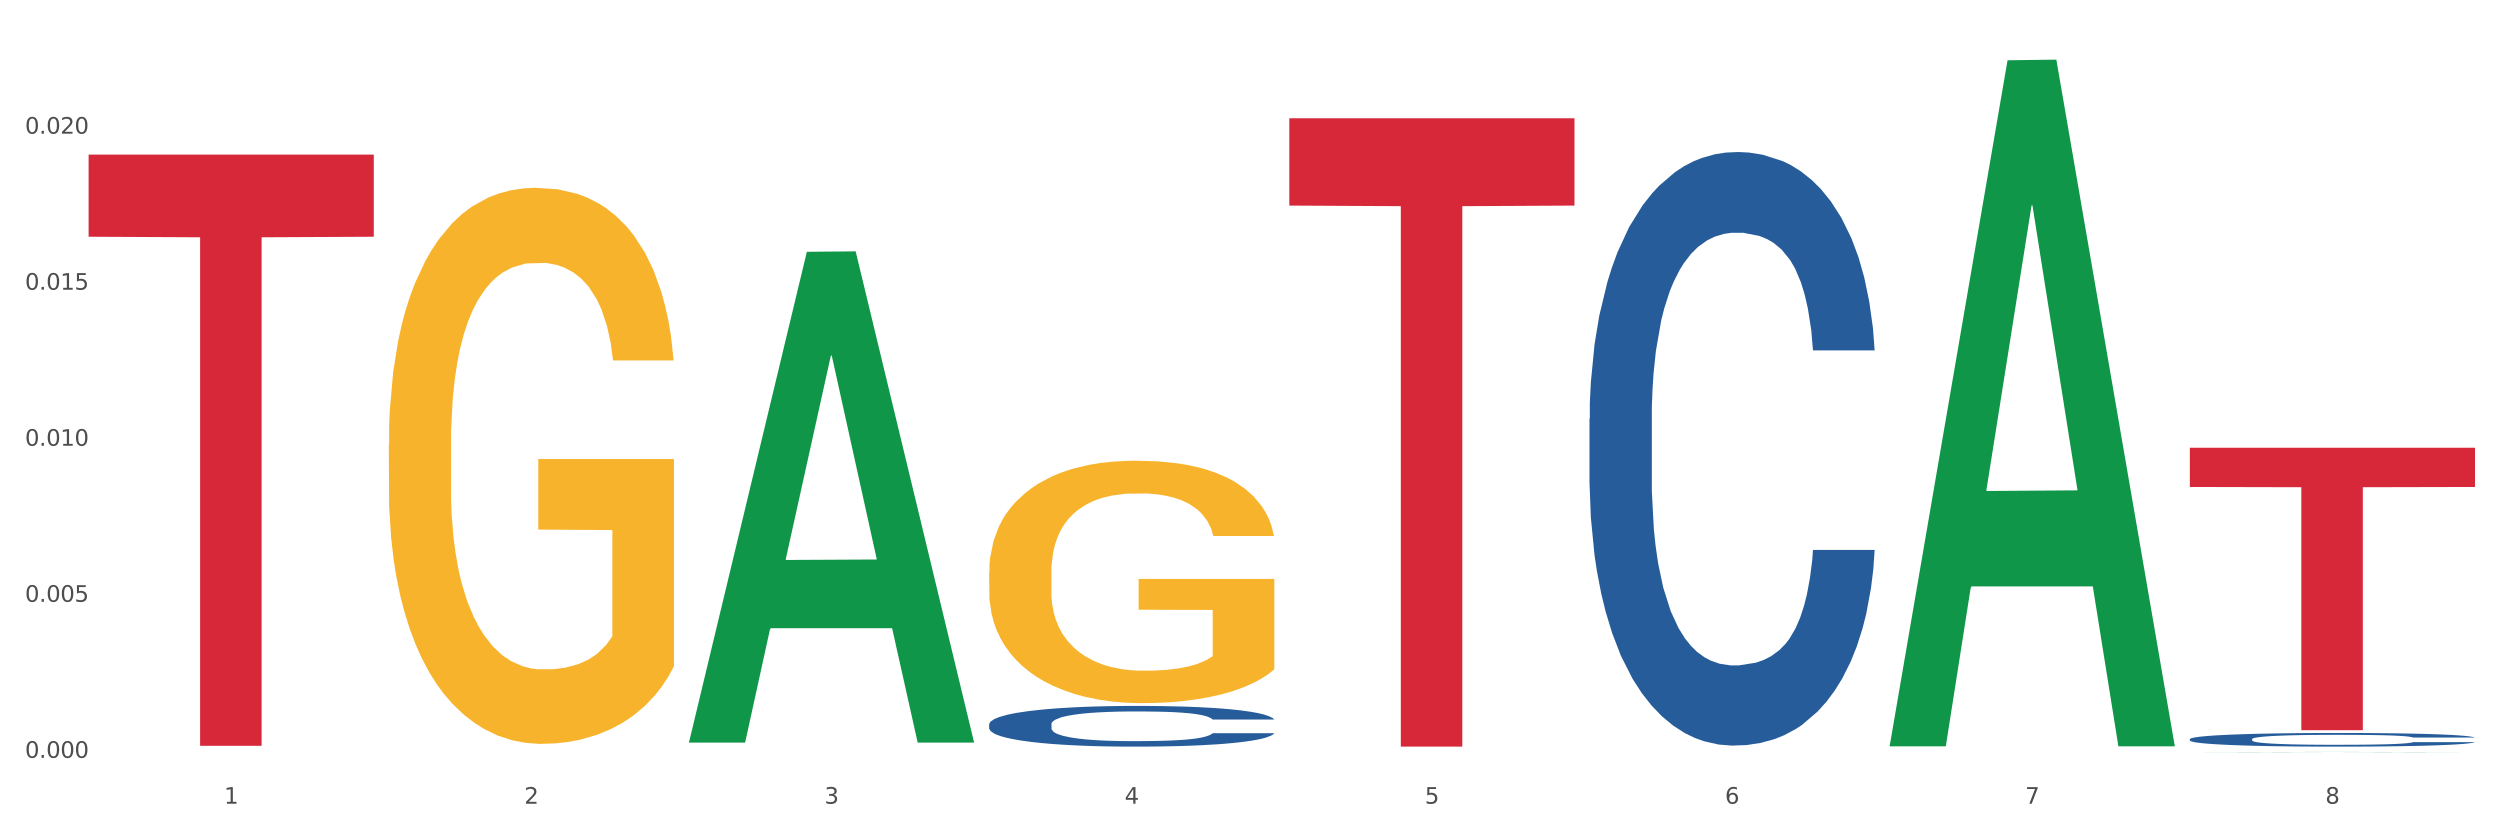
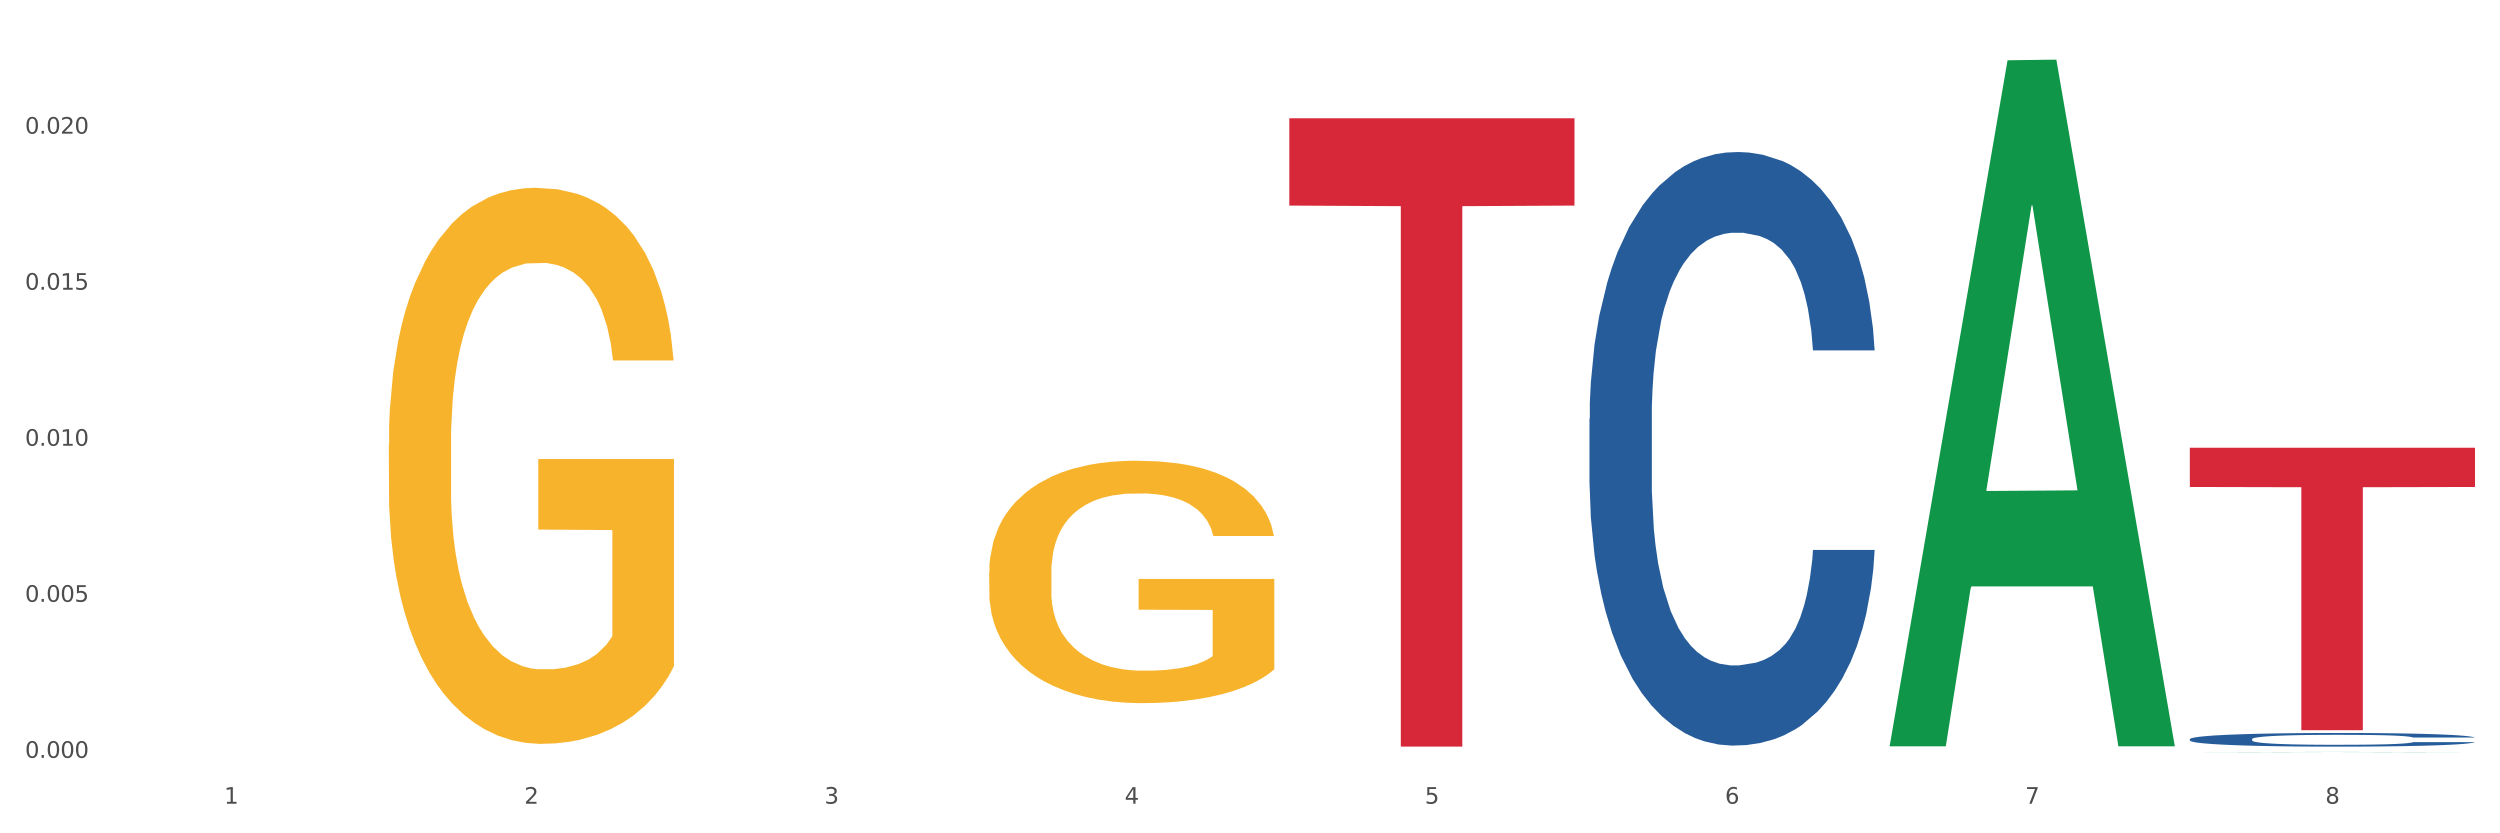
<svg xmlns="http://www.w3.org/2000/svg" xmlns:xlink="http://www.w3.org/1999/xlink" width="1080pt" height="360pt" viewBox="0 0 1080 360" version="1.1">
  <rect x="0" y="0" width="1080" height="360" fill="#333333" stroke="none" />
  <defs>
    <style type="text/css">*{stroke-linejoin: round; stroke-linecap: butt}</style>
  </defs>
  <g id="figure_1">
    <g id="patch_1">
      <path d="M 0 360  L 1080 360  L 1080 0  L 0 0  z " style="fill: #ffffff; stroke: #ffffff; stroke-linejoin: miter" />
    </g>
    <g id="axes_1">
      <g id="matplotlib.axis_1">
        <g id="xtick_1">
          <g id="text_1">
            <g style="fill: #4d4d4d" transform="translate(96.825 347.204) scale(0.096 -0.096)">
              <defs>
                <path id="DejaVuSans-31" d="M 794 531  L 1825 531  L 1825 4091  L 703 3866  L 703 4441  L 1819 4666  L 2450 4666  L 2450 531  L 3481 531  L 3481 0  L 794 0  L 794 531  z " transform="scale(0.016)" />
              </defs>
              <use xlink:href="#DejaVuSans-31" />
            </g>
          </g>
        </g>
        <g id="xtick_2">
          <g id="text_2">
            <g style="fill: #4d4d4d" transform="translate(226.5 347.204) scale(0.096 -0.096)">
              <defs>
                <path id="DejaVuSans-32" d="M 1228 531  L 3431 531  L 3431 0  L 469 0  L 469 531  Q 828 903 1448 1529  Q 2069 2156 2228 2338  Q 2531 2678 2651 2914  Q 2772 3150 2772 3378  Q 2772 3750 2511 3984  Q 2250 4219 1831 4219  Q 1534 4219 1204 4116  Q 875 4013 500 3803  L 500 4441  Q 881 4594 1212 4672  Q 1544 4750 1819 4750  Q 2544 4750 2975 4387  Q 3406 4025 3406 3419  Q 3406 3131 3298 2873  Q 3191 2616 2906 2266  Q 2828 2175 2409 1742  Q 1991 1309 1228 531  z " transform="scale(0.016)" />
              </defs>
              <use xlink:href="#DejaVuSans-32" />
            </g>
          </g>
        </g>
        <g id="xtick_3">
          <g id="text_3">
            <g style="fill: #4d4d4d" transform="translate(356.175 347.204) scale(0.096 -0.096)">
              <defs>
                <path id="DejaVuSans-33" d="M 2597 2516  Q 3050 2419 3304 2112  Q 3559 1806 3559 1356  Q 3559 666 3084 287  Q 2609 -91 1734 -91  Q 1441 -91 1130 -33  Q 819 25 488 141  L 488 750  Q 750 597 1062 519  Q 1375 441 1716 441  Q 2309 441 2620 675  Q 2931 909 2931 1356  Q 2931 1769 2642 2001  Q 2353 2234 1838 2234  L 1294 2234  L 1294 2753  L 1863 2753  Q 2328 2753 2575 2939  Q 2822 3125 2822 3475  Q 2822 3834 2567 4026  Q 2313 4219 1838 4219  Q 1578 4219 1281 4162  Q 984 4106 628 3988  L 628 4550  Q 988 4650 1302 4700  Q 1616 4750 1894 4750  Q 2613 4750 3031 4423  Q 3450 4097 3450 3541  Q 3450 3153 3228 2886  Q 3006 2619 2597 2516  z " transform="scale(0.016)" />
              </defs>
              <use xlink:href="#DejaVuSans-33" />
            </g>
          </g>
        </g>
        <g id="xtick_4">
          <g id="text_4">
            <g style="fill: #4d4d4d" transform="translate(485.85 347.204) scale(0.096 -0.096)">
              <defs>
                <path id="DejaVuSans-34" d="M 2419 4116  L 825 1625  L 2419 1625  L 2419 4116  z M 2253 4666  L 3047 4666  L 3047 1625  L 3713 1625  L 3713 1100  L 3047 1100  L 3047 0  L 2419 0  L 2419 1100  L 313 1100  L 313 1709  L 2253 4666  z " transform="scale(0.016)" />
              </defs>
              <use xlink:href="#DejaVuSans-34" />
            </g>
          </g>
        </g>
        <g id="xtick_5">
          <g id="text_5">
            <g style="fill: #4d4d4d" transform="translate(615.525 347.204) scale(0.096 -0.096)">
              <defs>
                <path id="DejaVuSans-35" d="M 691 4666  L 3169 4666  L 3169 4134  L 1269 4134  L 1269 2991  Q 1406 3038 1543 3061  Q 1681 3084 1819 3084  Q 2600 3084 3056 2656  Q 3513 2228 3513 1497  Q 3513 744 3044 326  Q 2575 -91 1722 -91  Q 1428 -91 1123 -41  Q 819 9 494 109  L 494 744  Q 775 591 1075 516  Q 1375 441 1709 441  Q 2250 441 2565 725  Q 2881 1009 2881 1497  Q 2881 1984 2565 2268  Q 2250 2553 1709 2553  Q 1456 2553 1204 2497  Q 953 2441 691 2322  L 691 4666  z " transform="scale(0.016)" />
              </defs>
              <use xlink:href="#DejaVuSans-35" />
            </g>
          </g>
        </g>
        <g id="xtick_6">
          <g id="text_6">
            <g style="fill: #4d4d4d" transform="translate(745.2 347.204) scale(0.096 -0.096)">
              <defs>
                <path id="DejaVuSans-36" d="M 2113 2584  Q 1688 2584 1439 2293  Q 1191 2003 1191 1497  Q 1191 994 1439 701  Q 1688 409 2113 409  Q 2538 409 2786 701  Q 3034 994 3034 1497  Q 3034 2003 2786 2293  Q 2538 2584 2113 2584  z M 3366 4563  L 3366 3988  Q 3128 4100 2886 4159  Q 2644 4219 2406 4219  Q 1781 4219 1451 3797  Q 1122 3375 1075 2522  Q 1259 2794 1537 2939  Q 1816 3084 2150 3084  Q 2853 3084 3261 2657  Q 3669 2231 3669 1497  Q 3669 778 3244 343  Q 2819 -91 2113 -91  Q 1303 -91 875 529  Q 447 1150 447 2328  Q 447 3434 972 4092  Q 1497 4750 2381 4750  Q 2619 4750 2861 4703  Q 3103 4656 3366 4563  z " transform="scale(0.016)" />
              </defs>
              <use xlink:href="#DejaVuSans-36" />
            </g>
          </g>
        </g>
        <g id="xtick_7">
          <g id="text_7">
            <g style="fill: #4d4d4d" transform="translate(874.875 347.204) scale(0.096 -0.096)">
              <defs>
                <path id="DejaVuSans-37" d="M 525 4666  L 3525 4666  L 3525 4397  L 1831 0  L 1172 0  L 2766 4134  L 525 4134  L 525 4666  z " transform="scale(0.016)" />
              </defs>
              <use xlink:href="#DejaVuSans-37" />
            </g>
          </g>
        </g>
        <g id="xtick_8">
          <g id="text_8">
            <g style="fill: #4d4d4d" transform="translate(1004.55 347.204) scale(0.096 -0.096)">
              <defs>
                <path id="DejaVuSans-38" d="M 2034 2216  Q 1584 2216 1326 1975  Q 1069 1734 1069 1313  Q 1069 891 1326 650  Q 1584 409 2034 409  Q 2484 409 2743 651  Q 3003 894 3003 1313  Q 3003 1734 2745 1975  Q 2488 2216 2034 2216  z M 1403 2484  Q 997 2584 770 2862  Q 544 3141 544 3541  Q 544 4100 942 4425  Q 1341 4750 2034 4750  Q 2731 4750 3128 4425  Q 3525 4100 3525 3541  Q 3525 3141 3298 2862  Q 3072 2584 2669 2484  Q 3125 2378 3379 2068  Q 3634 1759 3634 1313  Q 3634 634 3220 271  Q 2806 -91 2034 -91  Q 1263 -91 848 271  Q 434 634 434 1313  Q 434 1759 690 2068  Q 947 2378 1403 2484  z M 1172 3481  Q 1172 3119 1398 2916  Q 1625 2713 2034 2713  Q 2441 2713 2670 2916  Q 2900 3119 2900 3481  Q 2900 3844 2670 4047  Q 2441 4250 2034 4250  Q 1625 4250 1398 4047  Q 1172 3844 1172 3481  z " transform="scale(0.016)" />
              </defs>
              <use xlink:href="#DejaVuSans-38" />
            </g>
          </g>
        </g>
        <g id="xtick_9" />
        <g id="xtick_10" />
        <g id="xtick_11" />
        <g id="xtick_12" />
        <g id="xtick_13" />
        <g id="xtick_14" />
        <g id="xtick_15" />
      </g>
      <g id="matplotlib.axis_2">
        <g id="ytick_1">
          <g id="text_9">
            <g style="fill: #4d4d4d" transform="translate(10.8 327.385) scale(0.096 -0.096)">
              <defs>
                <path id="DejaVuSans-30" d="M 2034 4250  Q 1547 4250 1301 3770  Q 1056 3291 1056 2328  Q 1056 1369 1301 889  Q 1547 409 2034 409  Q 2525 409 2770 889  Q 3016 1369 3016 2328  Q 3016 3291 2770 3770  Q 2525 4250 2034 4250  z M 2034 4750  Q 2819 4750 3233 4129  Q 3647 3509 3647 2328  Q 3647 1150 3233 529  Q 2819 -91 2034 -91  Q 1250 -91 836 529  Q 422 1150 422 2328  Q 422 3509 836 4129  Q 1250 4750 2034 4750  z " transform="scale(0.016)" />
                <path id="DejaVuSans-2e" d="M 684 794  L 1344 794  L 1344 0  L 684 0  L 684 794  z " transform="scale(0.016)" />
              </defs>
              <use xlink:href="#DejaVuSans-30" />
              <use xlink:href="#DejaVuSans-2e" transform="translate(63.623 0)" />
              <use xlink:href="#DejaVuSans-30" transform="translate(95.41 0)" />
              <use xlink:href="#DejaVuSans-30" transform="translate(159.033 0)" />
              <use xlink:href="#DejaVuSans-30" transform="translate(222.656 0)" />
            </g>
          </g>
        </g>
        <g id="ytick_2">
          <g id="text_10">
            <g style="fill: #4d4d4d" transform="translate(10.8 259.976) scale(0.096 -0.096)">
              <use xlink:href="#DejaVuSans-30" />
              <use xlink:href="#DejaVuSans-2e" transform="translate(63.623 0)" />
              <use xlink:href="#DejaVuSans-30" transform="translate(95.41 0)" />
              <use xlink:href="#DejaVuSans-30" transform="translate(159.033 0)" />
              <use xlink:href="#DejaVuSans-35" transform="translate(222.656 0)" />
            </g>
          </g>
        </g>
        <g id="ytick_3">
          <g id="text_11">
            <g style="fill: #4d4d4d" transform="translate(10.8 192.568) scale(0.096 -0.096)">
              <use xlink:href="#DejaVuSans-30" />
              <use xlink:href="#DejaVuSans-2e" transform="translate(63.623 0)" />
              <use xlink:href="#DejaVuSans-30" transform="translate(95.41 0)" />
              <use xlink:href="#DejaVuSans-31" transform="translate(159.033 0)" />
              <use xlink:href="#DejaVuSans-30" transform="translate(222.656 0)" />
            </g>
          </g>
        </g>
        <g id="ytick_4">
          <g id="text_12">
            <g style="fill: #4d4d4d" transform="translate(10.8 125.159) scale(0.096 -0.096)">
              <use xlink:href="#DejaVuSans-30" />
              <use xlink:href="#DejaVuSans-2e" transform="translate(63.623 0)" />
              <use xlink:href="#DejaVuSans-30" transform="translate(95.41 0)" />
              <use xlink:href="#DejaVuSans-31" transform="translate(159.033 0)" />
              <use xlink:href="#DejaVuSans-35" transform="translate(222.656 0)" />
            </g>
          </g>
        </g>
        <g id="ytick_5">
          <g id="text_13">
            <g style="fill: #4d4d4d" transform="translate(10.8 57.751) scale(0.096 -0.096)">
              <use xlink:href="#DejaVuSans-30" />
              <use xlink:href="#DejaVuSans-2e" transform="translate(63.623 0)" />
              <use xlink:href="#DejaVuSans-30" transform="translate(95.41 0)" />
              <use xlink:href="#DejaVuSans-32" transform="translate(159.033 0)" />
              <use xlink:href="#DejaVuSans-30" transform="translate(222.656 0)" />
            </g>
          </g>
        </g>
        <g id="ytick_6" />
        <g id="ytick_7" />
        <g id="ytick_8" />
        <g id="ytick_9" />
        <g id="ytick_10" />
      </g>
      <g id="PolyCollection_1">
-         <path d="M 297.633 320.418  L 297.76 320.219  L 348.561 108.778  L 369.643 108.578  L 420.825 320.816  L 396.44 320.816  L 385.391 271.394  L 332.94 271.394  L 332.559 272.191  L 321.89 320.816  L 297.633 320.816  L 297.633 320.418  L 339.544 241.9  L 378.787 241.7  L 359.356 153.816  L 359.102 153.417  L 358.848 154.015  L 339.417 241.7  L 339.544 241.9  L 297.633 320.418  z " clip-path="url(#pbc09aa51c8)" style="fill: #109648" />
        <path d="M 816.334 321.853  L 816.461 321.575  L 867.261 26.038  L 888.343 25.759  L 939.525 322.411  L 915.141 322.411  L 904.092 253.331  L 851.64 253.331  L 851.259 254.445  L 840.591 322.411  L 816.334 322.411  L 816.334 321.853  L 858.244 212.106  L 897.487 211.828  L 878.056 88.989  L 877.802 88.432  L 877.548 89.268  L 858.117 211.828  L 858.244 212.106  L 816.334 321.853  z " clip-path="url(#pbc09aa51c8)" style="fill: #109648" />
        <path d="M 946.009 324.949  L 946.136 324.949  L 996.936 324.847  L 1018.018 324.847  L 1069.2 324.95  L 1044.816 324.95  L 1033.767 324.926  L 981.315 324.926  L 980.934 324.926  L 970.266 324.95  L 946.009 324.95  L 946.009 324.949  L 987.919 324.911  L 1027.163 324.911  L 1007.731 324.869  L 1007.477 324.868  L 1007.223 324.869  L 987.792 324.911  L 987.919 324.911  L 946.009 324.949  z " clip-path="url(#pbc09aa51c8)" style="fill: #109648" />
        <path d="M 427.308 247.422  L 427.454 247.326  L 427.454 243.882  L 427.745 240.917  L 429.199 233.743  L 431.381 227.812  L 432.981 224.655  L 434.58 222.073  L 436.471 219.49  L 438.798 216.812  L 443.016 212.89  L 445.634 210.881  L 448.834 208.777  L 454.652 205.716  L 458.87 203.994  L 463.233 202.559  L 470.36 200.837  L 475.014 200.072  L 479.959 199.498  L 485.922 199.115  L 490.431 199.02  L 500.321 199.307  L 508.757 200.167  L 512.83 200.837  L 518.066 201.985  L 520.829 202.75  L 525.338 204.281  L 529.992 206.289  L 533.192 208.011  L 537.991 211.264  L 541.628 214.516  L 544.973 218.533  L 546.718 221.307  L 548.027 223.89  L 549.191 226.856  L 550.354 231.543  L 524.174 231.543  L 523.156 228.195  L 521.556 225.038  L 519.229 221.977  L 517.193 220.064  L 513.702 217.673  L 510.502 216.142  L 507.157 214.994  L 503.085 214.038  L 499.885 213.559  L 495.376 213.177  L 486.504 213.272  L 480.541 214.038  L 476.468 214.994  L 473.85 215.855  L 471.523 216.812  L 468.905 218.151  L 465.851 220.16  L 463.669 221.977  L 461.488 224.273  L 459.742 226.569  L 458.142 229.247  L 456.833 232.117  L 455.815 235.082  L 454.943 238.717  L 454.215 244.743  L 454.215 257.848  L 454.506 260.813  L 455.234 264.735  L 456.106 267.701  L 457.561 271.24  L 458.87 273.631  L 461.342 277.075  L 464.106 279.945  L 466.287 281.762  L 468.469 283.293  L 472.251 285.397  L 476.468 287.119  L 480.105 288.171  L 485.05 289.128  L 488.395 289.51  L 491.304 289.702  L 498.431 289.702  L 503.521 289.415  L 509.193 288.745  L 513.557 287.884  L 517.193 286.832  L 521.265 285.11  L 523.883 283.484  L 523.883 263.492  L 491.886 263.396  L 491.886 250.1  L 550.5 250.1  L 550.5 289.128  L 548.027 291.136  L 545.264 292.954  L 542.355 294.58  L 537.991 296.589  L 532.755 298.502  L 528.101 299.841  L 523.156 300.989  L 517.338 302.041  L 509.775 302.998  L 505.121 303.38  L 499.303 303.667  L 492.467 303.763  L 486.504 303.572  L 480.686 303.093  L 474.578 302.233  L 468.614 300.989  L 464.106 299.745  L 459.597 298.215  L 454.797 296.206  L 451.016 294.293  L 448.107 292.571  L 444.907 290.371  L 441.416 287.501  L 438.798 284.919  L 436.471 282.24  L 433.999 278.797  L 432.253 275.831  L 430.508 272.101  L 429.49 269.327  L 428.326 265.022  L 427.454 258.996  L 427.308 247.422  z " clip-path="url(#pbc09aa51c8)" style="fill: #f7b32b" />
        <path d="M 167.958 192.134  L 168.104 191.914  L 168.104 184.016  L 168.394 177.215  L 169.849 160.761  L 172.031 147.158  L 173.63 139.918  L 175.23 133.995  L 177.121 128.071  L 179.448 121.928  L 183.666 112.933  L 186.284 108.326  L 189.484 103.499  L 195.302 96.478  L 199.52 92.529  L 203.883 89.238  L 211.01 85.289  L 215.664 83.534  L 220.609 82.218  L 226.572 81.34  L 231.081 81.121  L 240.971 81.779  L 249.407 83.754  L 253.479 85.289  L 258.715 87.922  L 261.479 89.677  L 265.988 93.187  L 270.642 97.795  L 273.842 101.744  L 278.641 109.203  L 282.277 116.662  L 285.623 125.877  L 287.368 132.239  L 288.677 138.163  L 289.84 144.964  L 291.004 155.714  L 264.824 155.714  L 263.806 148.036  L 262.206 140.796  L 259.879 133.775  L 257.843 129.387  L 254.352 123.902  L 251.152 120.392  L 247.807 117.759  L 243.735 115.566  L 240.535 114.469  L 236.026 113.591  L 227.154 113.81  L 221.191 115.566  L 217.118 117.759  L 214.5 119.734  L 212.173 121.928  L 209.555 124.999  L 206.501 129.607  L 204.319 133.775  L 202.138 139.041  L 200.392 144.306  L 198.792 150.449  L 197.483 157.031  L 196.465 163.832  L 195.593 172.169  L 194.865 185.991  L 194.865 216.048  L 195.156 222.849  L 195.883 231.844  L 196.756 238.645  L 198.211 246.763  L 199.52 252.247  L 201.992 260.146  L 204.756 266.727  L 206.937 270.896  L 209.119 274.406  L 212.9 279.233  L 217.118 283.182  L 220.754 285.595  L 225.699 287.789  L 229.045 288.667  L 231.954 289.106  L 239.08 289.106  L 244.171 288.447  L 249.843 286.912  L 254.207 284.937  L 257.843 282.524  L 261.915 278.575  L 264.533 274.845  L 264.533 228.992  L 232.535 228.772  L 232.535 198.277  L 291.149 198.277  L 291.149 287.789  L 288.677 292.396  L 285.913 296.565  L 283.005 300.295  L 278.641 304.902  L 273.405 309.29  L 268.751 312.361  L 263.806 314.994  L 257.988 317.407  L 250.425 319.601  L 245.771 320.479  L 239.953 321.137  L 233.117 321.356  L 227.154 320.918  L 221.336 319.821  L 215.227 317.846  L 209.264 314.994  L 204.756 312.142  L 200.247 308.632  L 195.447 304.024  L 191.666 299.636  L 188.757 295.687  L 185.557 290.641  L 182.066 284.059  L 179.448 278.136  L 177.121 271.993  L 174.649 264.095  L 172.903 257.294  L 171.158 248.737  L 170.14 242.375  L 168.976 232.502  L 168.104 218.68  L 167.958 192.134  z " clip-path="url(#pbc09aa51c8)" style="fill: #f7b32b" />
        <path d="M 946.009 193.411  L 1069.2 193.411  L 1069.2 210.37  L 1020.741 210.485  L 1020.741 315.452  L 994.176 315.452  L 994.176 210.485  L 946.009 210.37  L 946.009 193.525  L 946.009 193.411  z " clip-path="url(#pbc09aa51c8)" style="fill: #d62839" />
        <path d="M 556.983 51.088  L 680.175 51.088  L 680.175 88.812  L 631.716 89.066  L 631.716 322.546  L 605.151 322.546  L 605.151 89.066  L 556.983 88.812  L 556.983 51.343  L 556.983 51.088  z " clip-path="url(#pbc09aa51c8)" style="fill: #d62839" />
-         <path d="M 38.283 66.774  L 161.474 66.774  L 161.474 102.27  L 113.015 102.51  L 113.015 322.199  L 86.45 322.199  L 86.45 102.51  L 38.283 102.27  L 38.283 67.014  L 38.283 66.774  z " clip-path="url(#pbc09aa51c8)" style="fill: #d62839" />
-         <path d="M 427.308 312.859  L 427.454 312.843  L 427.454 312.393  L 427.891 311.782  L 429.493 310.658  L 431.531 309.806  L 435.026 308.81  L 436.919 308.393  L 439.394 307.927  L 444.491 307.172  L 450.316 306.529  L 454.393 306.176  L 457.451 305.951  L 464.295 305.549  L 468.226 305.373  L 472.304 305.228  L 475.798 305.132  L 481.623 305.019  L 486.283 304.971  L 491.671 304.955  L 496.185 304.971  L 502.155 305.035  L 510.892 305.228  L 514.241 305.34  L 518.755 305.533  L 523.415 305.79  L 527.201 306.047  L 531.57 306.417  L 536.084 306.899  L 540.452 307.509  L 543.51 308.071  L 545.986 308.666  L 548.17 309.389  L 549.772 310.176  L 550.5 310.835  L 523.852 310.835  L 523.124 310.24  L 521.668 309.598  L 520.211 309.164  L 518.61 308.81  L 516.134 308.409  L 513.95 308.152  L 510.31 307.847  L 506.96 307.654  L 504.194 307.541  L 500.844 307.445  L 493.709 307.349  L 488.613 307.349  L 485.409 307.381  L 481.478 307.461  L 478.128 307.573  L 474.197 307.766  L 471.139 307.975  L 468.081 308.248  L 466.333 308.441  L 463.712 308.794  L 461.965 309.084  L 459.635 309.582  L 458.325 309.935  L 455.995 310.851  L 454.975 311.525  L 454.539 311.991  L 454.247 312.505  L 454.247 315.011  L 455.121 316.136  L 455.849 316.618  L 457.014 317.164  L 459.198 317.871  L 462.402 318.562  L 465.751 319.06  L 468.518 319.365  L 471.139 319.59  L 473.76 319.767  L 476.963 319.927  L 479.585 320.024  L 483.516 320.12  L 488.176 320.168  L 491.816 320.168  L 499.243 320.088  L 502.592 320.008  L 505.795 319.895  L 509.29 319.718  L 512.057 319.526  L 513.659 319.381  L 516.28 319.076  L 518.318 318.755  L 520.066 318.385  L 521.231 318.064  L 522.541 317.582  L 523.561 317.036  L 523.852 316.746  L 550.5 316.746  L 549.917 317.325  L 548.898 317.887  L 546.859 318.642  L 545.257 319.076  L 542.782 319.606  L 540.161 320.056  L 536.52 320.554  L 533.171 320.923  L 529.677 321.245  L 525.89 321.534  L 519.047 321.935  L 516.571 322.048  L 511.329 322.241  L 507.252 322.353  L 501.281 322.466  L 495.165 322.53  L 488.758 322.546  L 483.079 322.514  L 476.818 322.417  L 472.886 322.321  L 468.518 322.176  L 463.421 321.951  L 458.616 321.678  L 454.102 321.357  L 449.879 320.988  L 445.947 320.57  L 440.851 319.879  L 437.065 319.204  L 434.298 318.578  L 432.405 318.048  L 430.512 317.373  L 429.493 316.907  L 427.891 315.783  L 427.308 314.738  L 427.308 312.859  z " clip-path="url(#pbc09aa51c8)" style="fill: #255c99" />
        <path d="M 946.009 319.295  L 946.154 319.29  L 946.154 319.139  L 946.591 318.934  L 948.193 318.557  L 950.232 318.271  L 953.726 317.937  L 955.619 317.797  L 958.095 317.641  L 963.191 317.387  L 969.016 317.172  L 973.093 317.053  L 976.151 316.978  L 982.995 316.843  L 986.927 316.784  L 991.004 316.735  L 994.499 316.703  L 1000.324 316.665  L 1004.983 316.649  L 1010.371 316.643  L 1014.885 316.649  L 1020.855 316.67  L 1029.592 316.735  L 1032.942 316.773  L 1037.456 316.837  L 1042.115 316.924  L 1045.901 317.01  L 1050.27 317.134  L 1054.784 317.296  L 1059.152 317.5  L 1062.21 317.689  L 1064.686 317.889  L 1066.87 318.131  L 1068.472 318.395  L 1069.2 318.616  L 1042.552 318.616  L 1041.824 318.417  L 1040.368 318.201  L 1038.912 318.056  L 1037.31 317.937  L 1034.835 317.802  L 1032.65 317.716  L 1029.01 317.614  L 1025.661 317.549  L 1022.894 317.511  L 1019.545 317.479  L 1012.41 317.447  L 1007.313 317.447  L 1004.11 317.457  L 1000.178 317.484  L 996.829 317.522  L 992.897 317.587  L 989.839 317.657  L 986.781 317.748  L 985.034 317.813  L 982.413 317.932  L 980.665 318.029  L 978.335 318.196  L 977.025 318.314  L 974.695 318.622  L 973.676 318.848  L 973.239 319.004  L 972.948 319.177  L 972.948 320.018  L 973.821 320.395  L 974.549 320.557  L 975.714 320.74  L 977.899 320.977  L 981.102 321.209  L 984.451 321.376  L 987.218 321.479  L 989.839 321.554  L 992.46 321.613  L 995.664 321.667  L 998.285 321.7  L 1002.217 321.732  L 1006.876 321.748  L 1010.517 321.748  L 1017.943 321.721  L 1021.292 321.694  L 1024.496 321.656  L 1027.991 321.597  L 1030.757 321.532  L 1032.359 321.484  L 1034.98 321.382  L 1037.019 321.274  L 1038.766 321.15  L 1039.931 321.042  L 1041.242 320.88  L 1042.261 320.697  L 1042.552 320.6  L 1069.2 320.6  L 1068.618 320.794  L 1067.598 320.983  L 1065.56 321.236  L 1063.958 321.382  L 1061.482 321.559  L 1058.861 321.71  L 1055.221 321.877  L 1051.872 322.001  L 1048.377 322.109  L 1044.591 322.206  L 1037.747 322.341  L 1035.271 322.379  L 1030.029 322.443  L 1025.952 322.481  L 1019.982 322.519  L 1013.866 322.54  L 1007.459 322.546  L 1001.78 322.535  L 995.518 322.503  L 991.587 322.47  L 987.218 322.422  L 982.121 322.346  L 977.316 322.255  L 972.802 322.147  L 968.579 322.023  L 964.648 321.883  L 959.551 321.651  L 955.765 321.425  L 952.998 321.214  L 951.105 321.037  L 949.212 320.81  L 948.193 320.654  L 946.591 320.277  L 946.009 319.926  L 946.009 319.295  z " clip-path="url(#pbc09aa51c8)" style="fill: #255c99" />
        <path d="M 686.658 180.89  L 686.804 180.656  L 686.804 174.099  L 687.241 165.2  L 688.843 148.807  L 690.881 136.396  L 694.376 121.876  L 696.269 115.787  L 698.745 108.996  L 703.841 97.989  L 709.666 88.622  L 713.743 83.47  L 716.801 80.192  L 723.645 74.337  L 727.577 71.761  L 731.654 69.653  L 735.149 68.248  L 740.973 66.609  L 745.633 65.906  L 751.021 65.672  L 755.535 65.906  L 761.505 66.843  L 770.242 69.653  L 773.591 71.293  L 778.105 74.103  L 782.765 77.85  L 786.551 81.597  L 790.92 86.983  L 795.434 94.008  L 799.802 102.907  L 802.86 111.104  L 805.336 119.769  L 807.52 130.307  L 809.122 141.782  L 809.85 151.383  L 783.202 151.383  L 782.474 142.719  L 781.018 133.351  L 779.562 127.028  L 777.96 121.876  L 775.484 116.022  L 773.3 112.275  L 769.66 107.825  L 766.311 105.015  L 763.544 103.376  L 760.195 101.971  L 753.059 100.565  L 747.963 100.565  L 744.759 101.034  L 740.828 102.205  L 737.479 103.844  L 733.547 106.654  L 730.489 109.699  L 727.431 113.68  L 725.684 116.49  L 723.063 121.642  L 721.315 125.857  L 718.985 133.117  L 717.675 138.269  L 715.345 151.617  L 714.326 161.453  L 713.889 168.245  L 713.597 175.738  L 713.597 212.271  L 714.471 228.664  L 715.199 235.689  L 716.364 243.652  L 718.548 253.956  L 721.752 264.026  L 725.101 271.285  L 727.868 275.735  L 730.489 279.013  L 733.11 281.589  L 736.314 283.931  L 738.935 285.336  L 742.866 286.741  L 747.526 287.444  L 751.166 287.444  L 758.593 286.273  L 761.942 285.102  L 765.146 283.463  L 768.64 280.887  L 771.407 278.077  L 773.009 275.969  L 775.63 271.519  L 777.669 266.836  L 779.416 261.45  L 780.581 256.766  L 781.891 249.74  L 782.911 241.778  L 783.202 237.563  L 809.85 237.563  L 809.267 245.993  L 808.248 254.19  L 806.209 265.197  L 804.608 271.519  L 802.132 279.248  L 799.511 285.805  L 795.871 293.064  L 792.521 298.451  L 789.027 303.134  L 785.241 307.35  L 778.397 313.204  L 775.921 314.843  L 770.679 317.654  L 766.602 319.293  L 760.632 320.932  L 754.516 321.869  L 748.109 322.103  L 742.429 321.635  L 736.168 320.23  L 732.236 318.825  L 727.868 316.717  L 722.771 313.438  L 717.966 309.457  L 713.452 304.774  L 709.229 299.387  L 705.297 293.299  L 700.201 283.229  L 696.415 273.393  L 693.648 264.26  L 691.755 256.532  L 689.862 246.696  L 688.843 239.905  L 687.241 223.512  L 686.658 208.29  L 686.658 180.89  z " clip-path="url(#pbc09aa51c8)" style="fill: #255c99" />
      </g>
    </g>
  </g>
  <defs>
    <clipPath id="pbc09aa51c8">
      <rect x="38.283" y="10.8" width="1030.917" height="329.109" />
    </clipPath>
  </defs>
</svg>